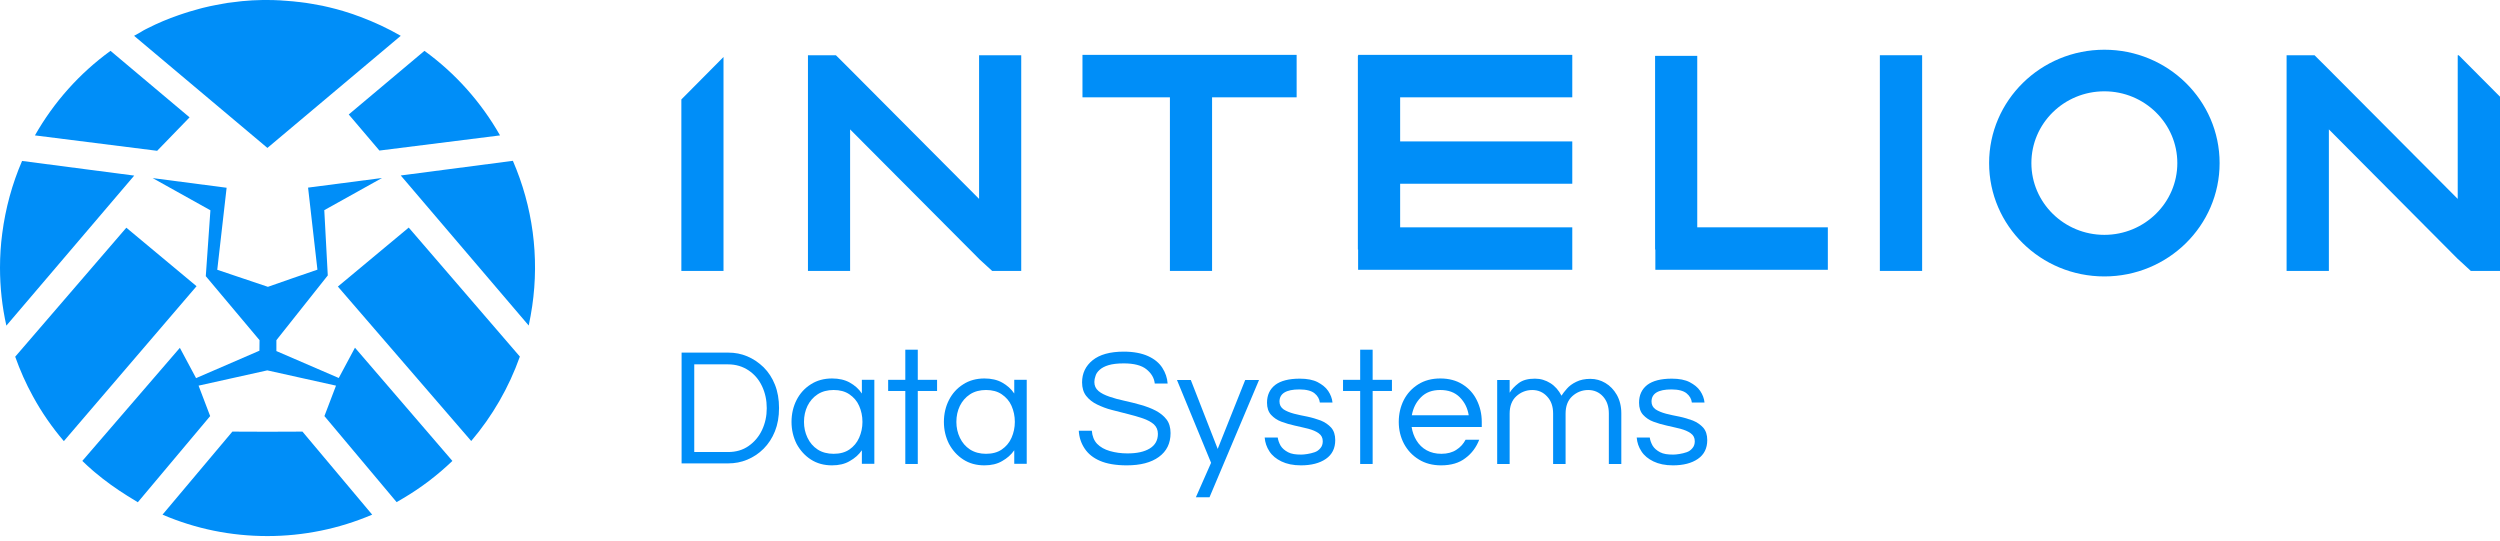
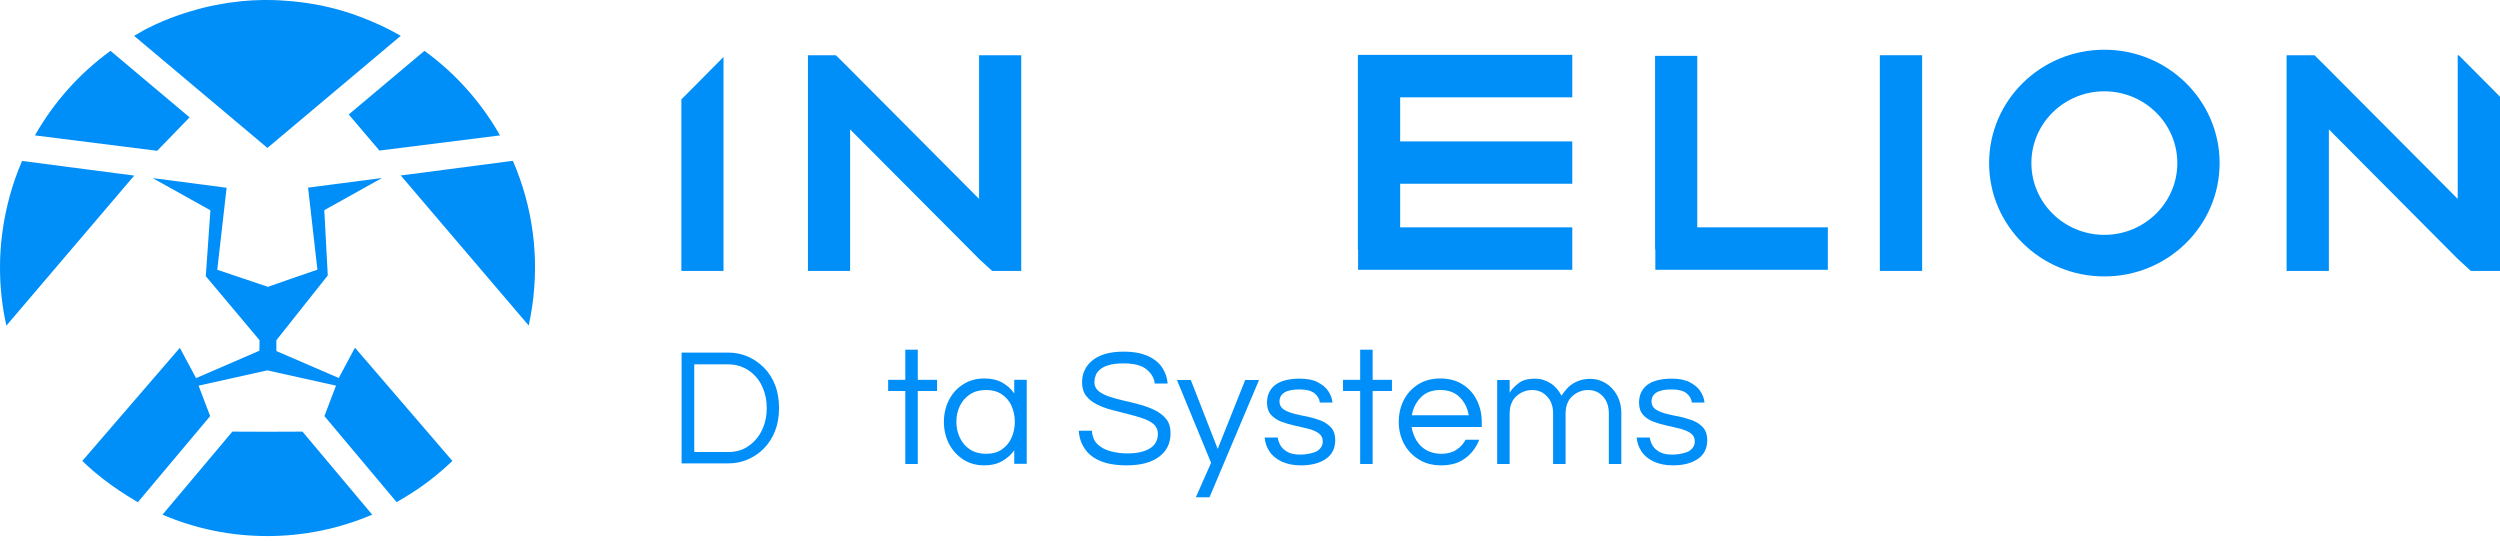
<svg xmlns="http://www.w3.org/2000/svg" width="171" height="37" viewBox="0 0 171 37" fill="none">
  <path d="M25.952 10.298L23.854 7.83L29.032 3.478C31.148 5.012 32.905 6.982 34.202 9.261L25.952 10.298Z" fill="#008EF8" />
  <path d="M9.939 2.013L10.127 1.919C10.801 1.576 11.5 1.285 12.217 1.037C12.328 0.994 12.439 0.959 12.55 0.925L12.627 0.9C12.738 0.865 12.84 0.831 12.951 0.797C13.181 0.728 13.412 0.66 13.642 0.6L13.838 0.548L13.94 0.523C14.213 0.454 14.495 0.394 14.768 0.343C14.939 0.308 15.118 0.283 15.288 0.248L15.391 0.231L15.578 0.197C15.886 0.154 16.184 0.12 16.491 0.086L16.577 0.077C16.798 0.06 17.012 0.043 17.233 0.026L17.455 0.017C17.779 -9.41165e-06 18.044 0 18.291 0C18.573 0 18.863 0.009 19.179 0.026C19.247 0.026 19.324 0.034 19.392 0.043L19.52 0.051C19.699 0.06 19.878 0.077 20.057 0.094C20.16 0.103 20.262 0.12 20.364 0.129L20.458 0.137C20.62 0.154 20.774 0.171 20.928 0.197C21.073 0.214 21.209 0.24 21.354 0.266C21.525 0.291 21.695 0.326 21.866 0.36L22.054 0.394C22.685 0.531 23.316 0.694 23.931 0.9C24.076 0.942 24.212 0.994 24.349 1.045L24.442 1.079C24.502 1.105 24.57 1.122 24.639 1.148C25.594 1.508 26.524 1.936 27.411 2.45L18.291 10.118L9.171 2.45C9.325 2.364 9.487 2.27 9.641 2.185C9.743 2.116 9.845 2.065 9.939 2.013Z" fill="#008EF8" />
  <path d="M7.559 3.478L12.967 8.027L10.749 10.315L2.389 9.261C3.685 6.982 5.443 5.012 7.559 3.478Z" fill="#008EF8" />
  <path d="M21.712 18.445L21.072 12.833L26.131 12.174L22.181 14.375L22.42 18.839L18.905 23.268V24.013L23.171 25.855L24.28 23.782L30.943 31.527C29.928 32.503 28.802 33.36 27.581 34.08L27.129 34.345L22.19 28.46L22.983 26.378L18.282 25.333L13.582 26.378L14.375 28.46L9.427 34.354C9.188 34.208 8.941 34.062 8.702 33.908C7.934 33.428 7.192 32.897 6.501 32.315L6.33 32.169C6.091 31.964 5.861 31.749 5.63 31.527L12.302 23.791L13.411 25.864L17.745 23.988L17.753 23.268L14.076 18.89L14.392 14.384L10.442 12.182L15.501 12.842L14.861 18.453L18.325 19.619C18.342 19.601 21.712 18.445 21.712 18.445Z" fill="#008EF8" />
  <path d="M36.164 22.266L27.411 12.002L35.081 11C36.437 14.127 36.898 17.562 36.403 20.938C36.335 21.392 36.258 21.829 36.164 22.266Z" fill="#008EF8" />
-   <path d="M23.111 19.601L27.957 15.566L35.559 24.39C34.808 26.506 33.682 28.46 32.231 30.165L23.111 19.601Z" fill="#008EF8" />
-   <path d="M8.641 15.575L13.444 19.576L4.367 30.173C3.556 29.222 2.848 28.203 2.251 27.106C1.773 26.241 1.372 25.333 1.04 24.399L8.641 15.575Z" fill="#008EF8" />
  <path d="M0.154 15.96C0.375 14.256 0.828 12.585 1.51 11.009L9.18 12.011L0.435 22.274C0.145 20.972 0 19.644 0 18.308C0 17.52 0.051 16.731 0.154 15.96Z" fill="#008EF8" />
  <path d="M18.291 29.531L20.688 29.522L25.457 35.202C23.188 36.17 20.757 36.667 18.291 36.667C15.808 36.667 13.394 36.179 11.116 35.202L15.894 29.522L18.291 29.531Z" fill="#008EF8" />
  <path d="M46.621 31.735V24.119H49.82C50.273 24.119 50.7 24.199 51.113 24.373C51.526 24.547 51.9 24.802 52.233 25.123C52.566 25.457 52.819 25.846 53.006 26.314C53.193 26.783 53.286 27.318 53.286 27.907C53.286 28.509 53.193 29.031 53.006 29.5C52.819 29.968 52.553 30.37 52.233 30.691C51.9 31.026 51.526 31.267 51.113 31.441C50.7 31.615 50.26 31.695 49.82 31.695H46.621V31.735ZM47.487 30.919H49.794C50.34 30.919 50.807 30.785 51.207 30.504C51.606 30.223 51.913 29.861 52.126 29.406C52.34 28.951 52.446 28.456 52.446 27.92C52.446 27.372 52.34 26.876 52.126 26.421C51.913 25.966 51.606 25.605 51.207 25.337C50.807 25.069 50.34 24.922 49.794 24.922H47.487V30.919V30.919Z" fill="#008EF8" />
-   <path d="M56.912 31.83C56.352 31.83 55.873 31.696 55.459 31.428C55.046 31.161 54.726 30.799 54.486 30.357C54.26 29.902 54.14 29.407 54.14 28.858C54.14 28.309 54.26 27.801 54.486 27.359C54.713 26.917 55.033 26.556 55.459 26.288C55.873 26.02 56.366 25.887 56.912 25.887C57.379 25.887 57.792 25.98 58.125 26.168C58.459 26.355 58.739 26.596 58.952 26.917V25.98H59.805V31.723H58.952V30.799C58.739 31.107 58.459 31.348 58.125 31.535C57.792 31.736 57.379 31.83 56.912 31.83ZM57.019 31.04C57.446 31.04 57.805 30.946 58.099 30.746C58.392 30.545 58.618 30.277 58.765 29.942C58.912 29.608 58.992 29.246 58.992 28.858C58.992 28.457 58.912 28.095 58.765 27.761C58.618 27.426 58.392 27.172 58.099 26.971C57.805 26.77 57.446 26.676 57.019 26.676C56.606 26.676 56.232 26.77 55.926 26.971C55.619 27.172 55.393 27.439 55.233 27.761C55.073 28.095 54.993 28.457 54.993 28.858C54.993 29.246 55.073 29.608 55.233 29.942C55.393 30.277 55.619 30.545 55.926 30.746C56.232 30.946 56.606 31.04 57.019 31.04Z" fill="#008EF8" />
  <path d="M61.923 31.736V26.743H60.75V25.98H61.923V23.919H62.776V25.98H64.096V26.743H62.776V31.736H61.923Z" fill="#008EF8" />
  <path d="M67.336 31.83C66.776 31.83 66.296 31.696 65.883 31.428C65.469 31.161 65.15 30.799 64.91 30.357C64.683 29.902 64.563 29.407 64.563 28.858C64.563 28.309 64.683 27.801 64.91 27.359C65.136 26.917 65.456 26.556 65.883 26.288C66.296 26.02 66.789 25.887 67.336 25.887C67.802 25.887 68.215 25.98 68.549 26.168C68.882 26.355 69.162 26.596 69.375 26.917V25.98H70.228V31.723H69.375V30.799C69.162 31.107 68.882 31.348 68.549 31.535C68.215 31.736 67.802 31.83 67.336 31.83ZM67.442 31.04C67.869 31.04 68.229 30.946 68.522 30.746C68.815 30.545 69.042 30.277 69.189 29.942C69.335 29.608 69.415 29.246 69.415 28.858C69.415 28.457 69.335 28.095 69.189 27.761C69.042 27.426 68.815 27.172 68.522 26.971C68.229 26.77 67.869 26.676 67.442 26.676C67.029 26.676 66.656 26.77 66.349 26.971C66.043 27.172 65.816 27.439 65.656 27.761C65.496 28.095 65.416 28.457 65.416 28.858C65.416 29.246 65.496 29.608 65.656 29.942C65.816 30.277 66.043 30.545 66.349 30.746C66.669 30.946 67.029 31.04 67.442 31.04Z" fill="#008EF8" />
  <path d="M77.067 31.83C76.32 31.83 75.707 31.723 75.241 31.522C74.774 31.321 74.427 31.04 74.188 30.678C73.948 30.317 73.814 29.915 73.788 29.46H74.681C74.707 29.822 74.827 30.13 75.041 30.357C75.267 30.585 75.547 30.745 75.92 30.852C76.294 30.959 76.68 31.013 77.12 31.013C77.76 31.013 78.266 30.906 78.64 30.678C79.013 30.451 79.2 30.116 79.2 29.674C79.2 29.407 79.106 29.193 78.92 29.019C78.733 28.858 78.48 28.724 78.173 28.617C77.867 28.51 77.52 28.416 77.16 28.323C76.8 28.229 76.427 28.135 76.054 28.041C75.68 27.948 75.347 27.814 75.041 27.667C74.734 27.519 74.481 27.319 74.294 27.078C74.108 26.837 74.014 26.529 74.014 26.154C74.014 25.538 74.254 25.03 74.734 24.642C75.214 24.253 75.92 24.052 76.867 24.052C77.533 24.052 78.093 24.16 78.533 24.36C78.973 24.561 79.293 24.829 79.506 25.163C79.719 25.498 79.839 25.846 79.866 26.234H78.986C78.946 25.846 78.746 25.525 78.413 25.257C78.08 24.989 77.56 24.856 76.867 24.856C76.44 24.856 76.094 24.896 75.827 24.976C75.561 25.056 75.361 25.163 75.214 25.297C75.067 25.431 74.974 25.565 74.934 25.712C74.881 25.86 74.854 25.993 74.854 26.127C74.854 26.382 74.947 26.582 75.134 26.743C75.32 26.904 75.574 27.024 75.88 27.131C76.187 27.238 76.534 27.332 76.907 27.412C77.28 27.493 77.653 27.586 78.026 27.693C78.4 27.8 78.733 27.921 79.04 28.082C79.346 28.242 79.599 28.443 79.786 28.684C79.973 28.925 80.066 29.246 80.066 29.621C80.066 30.33 79.799 30.866 79.266 31.254C78.733 31.642 78 31.83 77.067 31.83Z" fill="#008EF8" />
  <path d="M81.798 34.012L82.838 31.656L80.505 25.994H81.452L83.291 30.706L85.171 25.994H86.117L82.731 34.012H81.798Z" fill="#008EF8" />
  <path d="M88.984 31.83C88.451 31.83 88.011 31.736 87.651 31.562C87.291 31.388 87.011 31.161 86.824 30.866C86.638 30.585 86.531 30.264 86.504 29.929H87.397C87.424 30.117 87.491 30.304 87.597 30.491C87.704 30.666 87.877 30.813 88.104 30.933C88.331 31.054 88.624 31.094 88.997 31.094C89.117 31.094 89.25 31.081 89.424 31.054C89.597 31.027 89.757 30.987 89.917 30.933C90.077 30.88 90.21 30.786 90.317 30.652C90.423 30.532 90.477 30.371 90.477 30.184C90.477 29.943 90.383 29.769 90.197 29.635C90.01 29.501 89.784 29.407 89.49 29.327C89.197 29.26 88.891 29.18 88.57 29.113C88.251 29.046 87.944 28.952 87.651 28.845C87.358 28.738 87.131 28.577 86.944 28.377C86.758 28.176 86.664 27.895 86.664 27.547C86.664 27.025 86.851 26.623 87.224 26.329C87.597 26.047 88.157 25.9 88.904 25.9C89.41 25.9 89.823 25.981 90.13 26.141C90.437 26.302 90.69 26.503 90.85 26.744C91.01 26.985 91.117 27.252 91.143 27.533H90.277C90.25 27.292 90.13 27.078 89.917 26.904C89.704 26.73 89.357 26.637 88.877 26.637C87.971 26.637 87.517 26.918 87.517 27.466C87.517 27.694 87.611 27.868 87.797 28.002C87.984 28.122 88.211 28.216 88.504 28.296C88.797 28.363 89.104 28.444 89.424 28.497C89.744 28.564 90.05 28.658 90.343 28.765C90.637 28.885 90.863 29.046 91.05 29.247C91.237 29.461 91.33 29.742 91.33 30.103C91.33 30.666 91.117 31.094 90.69 31.388C90.263 31.683 89.69 31.83 88.984 31.83Z" fill="#008EF8" />
  <path d="M93.036 31.736V26.743H91.863V25.98H93.036V23.919H93.889V25.98H95.209V26.743H93.889V31.736H93.036Z" fill="#008EF8" />
  <path d="M98.567 31.83C97.994 31.83 97.474 31.696 97.048 31.428C96.608 31.161 96.275 30.799 96.035 30.357C95.795 29.902 95.675 29.407 95.675 28.858C95.675 28.309 95.795 27.801 96.021 27.359C96.248 26.917 96.581 26.556 97.008 26.288C97.434 26.02 97.941 25.887 98.514 25.887C99.101 25.887 99.607 26.02 100.034 26.288C100.46 26.556 100.78 26.904 101.007 27.359C101.233 27.814 101.353 28.309 101.353 28.858V29.206H96.555C96.608 29.541 96.715 29.849 96.888 30.13C97.061 30.411 97.288 30.639 97.581 30.799C97.874 30.96 98.207 31.04 98.594 31.04C98.994 31.04 99.341 30.946 99.607 30.772C99.887 30.598 100.1 30.357 100.247 30.076H101.18C100.98 30.585 100.674 31.013 100.234 31.335C99.807 31.669 99.247 31.83 98.567 31.83ZM96.568 28.403H100.46C100.38 27.908 100.18 27.506 99.847 27.172C99.514 26.837 99.074 26.676 98.514 26.676C97.954 26.676 97.528 26.837 97.194 27.172C96.861 27.506 96.661 27.908 96.568 28.403Z" fill="#008EF8" />
  <path d="M102.407 31.736V25.994H103.26V26.864C103.394 26.637 103.594 26.422 103.874 26.208C104.153 25.994 104.527 25.9 104.993 25.9C105.38 25.9 105.726 26.007 106.046 26.208C106.366 26.409 106.619 26.703 106.806 27.065C106.886 26.931 107.006 26.784 107.166 26.596C107.326 26.409 107.539 26.248 107.819 26.114C108.086 25.981 108.406 25.914 108.779 25.914C109.152 25.914 109.485 26.007 109.805 26.195C110.125 26.382 110.392 26.663 110.592 27.011C110.792 27.373 110.898 27.788 110.898 28.27V31.736H110.045V28.283C110.045 27.801 109.912 27.413 109.645 27.118C109.379 26.824 109.032 26.677 108.632 26.677C108.219 26.677 107.846 26.824 107.539 27.105C107.233 27.386 107.086 27.788 107.086 28.296V31.736H106.233V28.283C106.233 27.801 106.1 27.413 105.82 27.118C105.553 26.824 105.207 26.677 104.807 26.677C104.393 26.677 104.02 26.824 103.714 27.105C103.407 27.386 103.26 27.788 103.26 28.296V31.736H102.407V31.736Z" fill="#008EF8" />
  <path d="M114.43 31.83C113.897 31.83 113.457 31.736 113.097 31.562C112.737 31.388 112.457 31.161 112.271 30.866C112.084 30.585 111.977 30.264 111.951 29.929H112.844C112.87 30.117 112.937 30.304 113.044 30.491C113.15 30.666 113.324 30.813 113.55 30.933C113.777 31.054 114.07 31.094 114.443 31.094C114.563 31.094 114.697 31.081 114.87 31.054C115.043 31.027 115.203 30.987 115.363 30.933C115.523 30.88 115.656 30.786 115.763 30.652C115.87 30.532 115.923 30.371 115.923 30.184C115.923 29.943 115.83 29.769 115.643 29.635C115.456 29.501 115.23 29.407 114.937 29.327C114.643 29.26 114.337 29.18 114.017 29.113C113.697 29.046 113.39 28.952 113.097 28.845C112.804 28.738 112.577 28.577 112.391 28.377C112.204 28.176 112.111 27.895 112.111 27.547C112.111 27.025 112.297 26.623 112.671 26.329C113.044 26.047 113.604 25.9 114.35 25.9C114.857 25.9 115.27 25.981 115.576 26.141C115.883 26.302 116.136 26.503 116.296 26.744C116.456 26.985 116.563 27.252 116.589 27.533H115.723C115.696 27.292 115.576 27.078 115.363 26.904C115.15 26.73 114.803 26.637 114.323 26.637C113.417 26.637 112.964 26.918 112.964 27.466C112.964 27.694 113.057 27.868 113.244 28.002C113.43 28.122 113.657 28.216 113.95 28.296C114.243 28.363 114.55 28.444 114.87 28.497C115.19 28.564 115.496 28.658 115.79 28.765C116.083 28.885 116.31 29.046 116.496 29.247C116.683 29.461 116.776 29.742 116.776 30.103C116.776 30.666 116.563 31.094 116.136 31.388C115.71 31.683 115.137 31.83 114.43 31.83Z" fill="#008EF8" />
  <path d="M46.605 18.531H49.488V3.898L46.605 6.802V18.531Z" fill="#008EF8" />
  <path d="M128.582 18.531H131.474V3.778H128.582V18.531Z" fill="#008EF8" />
-   <path d="M74.041 3.753V6.657H80.022V18.531H82.906V6.657H88.69V3.753H74.041Z" fill="#008EF8" />
  <path d="M92.895 3.753V3.821H92.878V17.066H92.895V18.454H107.544V15.55H95.77V12.568H107.544V9.673H95.77V6.657H107.544V3.753H92.895Z" fill="#008EF8" />
  <path d="M116.092 3.821H113.208V17.066H113.226V18.454H125.024V15.549H116.092V3.821Z" fill="#008EF8" />
  <path d="M66.969 13.605L58.062 4.661L57.175 3.778H55.264V18.531H58.147V8.85L66.969 17.708L67.003 17.742L67.028 17.768L67.865 18.531H69.852V3.778H66.969V13.605Z" fill="#008EF8" />
  <path d="M168.176 3.778H168.108V13.605L159.201 4.661L158.314 3.778H156.403V18.531H159.295V8.85L168.108 17.708L168.15 17.742L168.176 17.768L169.004 18.531H171V6.614L168.176 3.778Z" fill="#008EF8" />
  <path d="M143.938 3.401C139.587 3.401 136.055 6.871 136.055 11.155C136.055 15.438 139.579 18.908 143.938 18.908C148.289 18.908 151.821 15.438 151.821 11.155C151.821 6.871 148.289 3.401 143.938 3.401ZM143.938 16.064C141.182 16.064 138.947 13.862 138.947 11.155C138.947 8.439 141.182 6.246 143.938 6.246C146.694 6.246 148.929 8.447 148.929 11.155C148.929 13.862 146.694 16.064 143.938 16.064Z" fill="#008EF8" />
</svg>